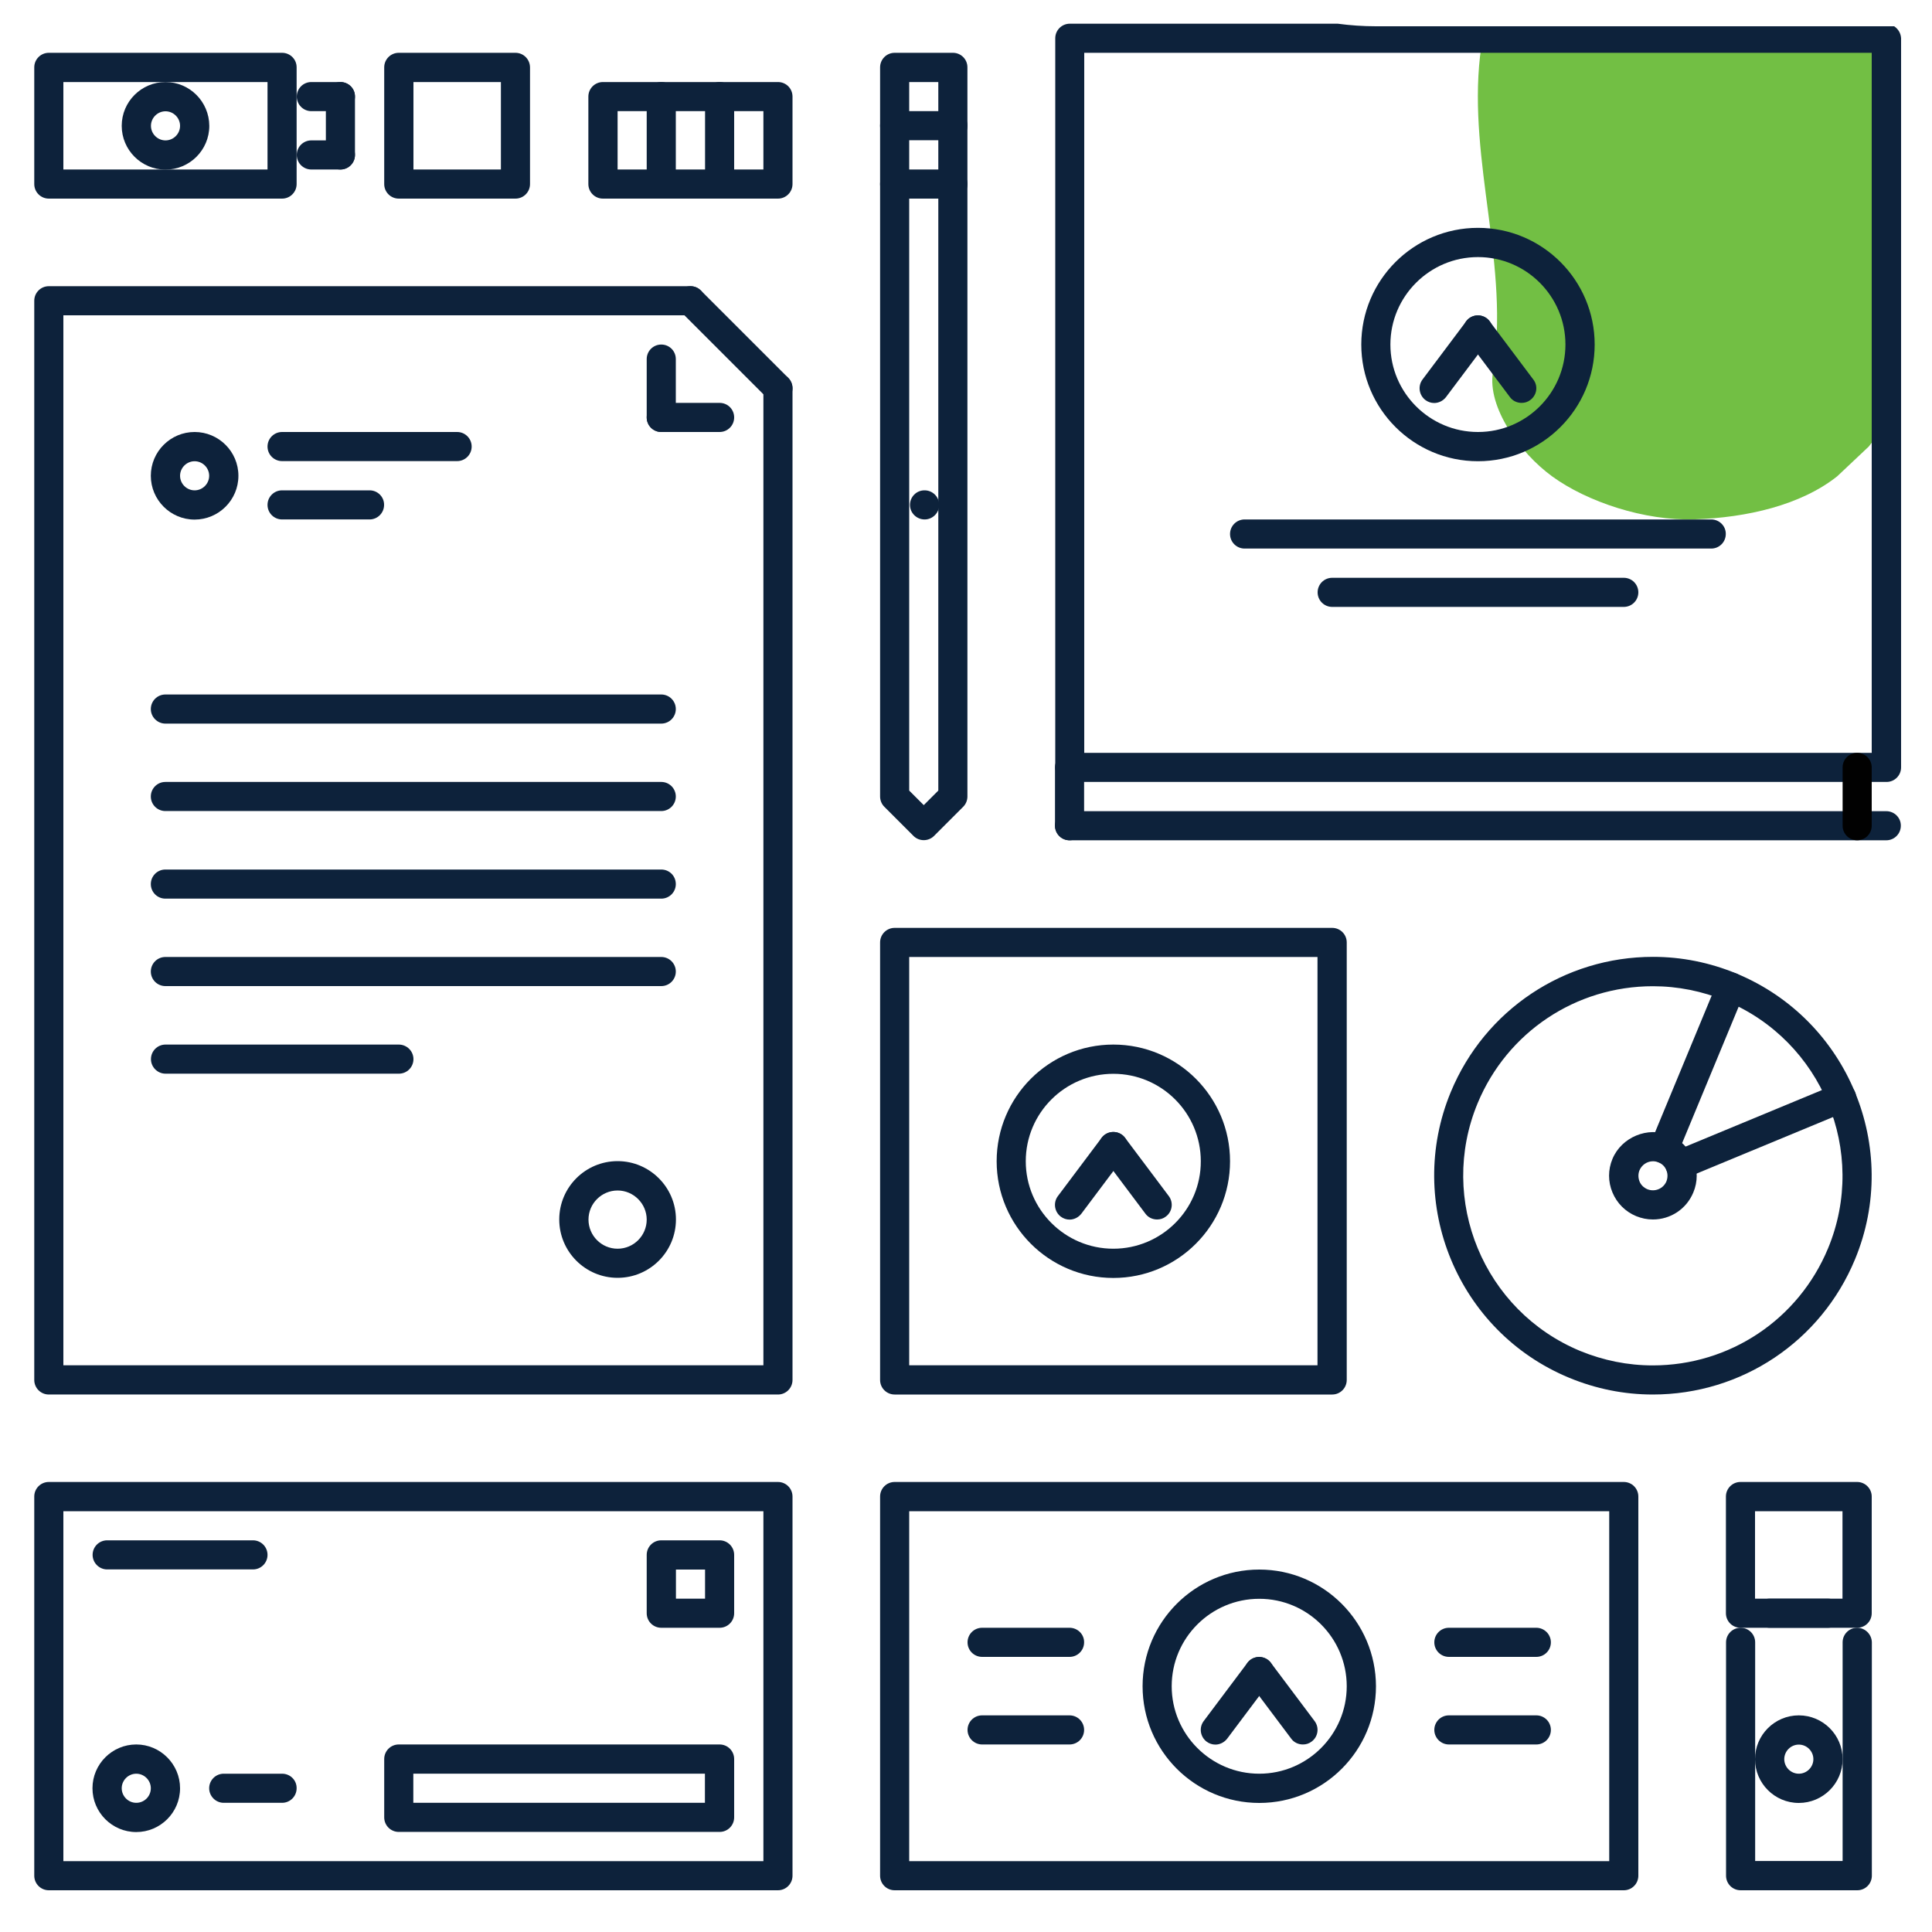
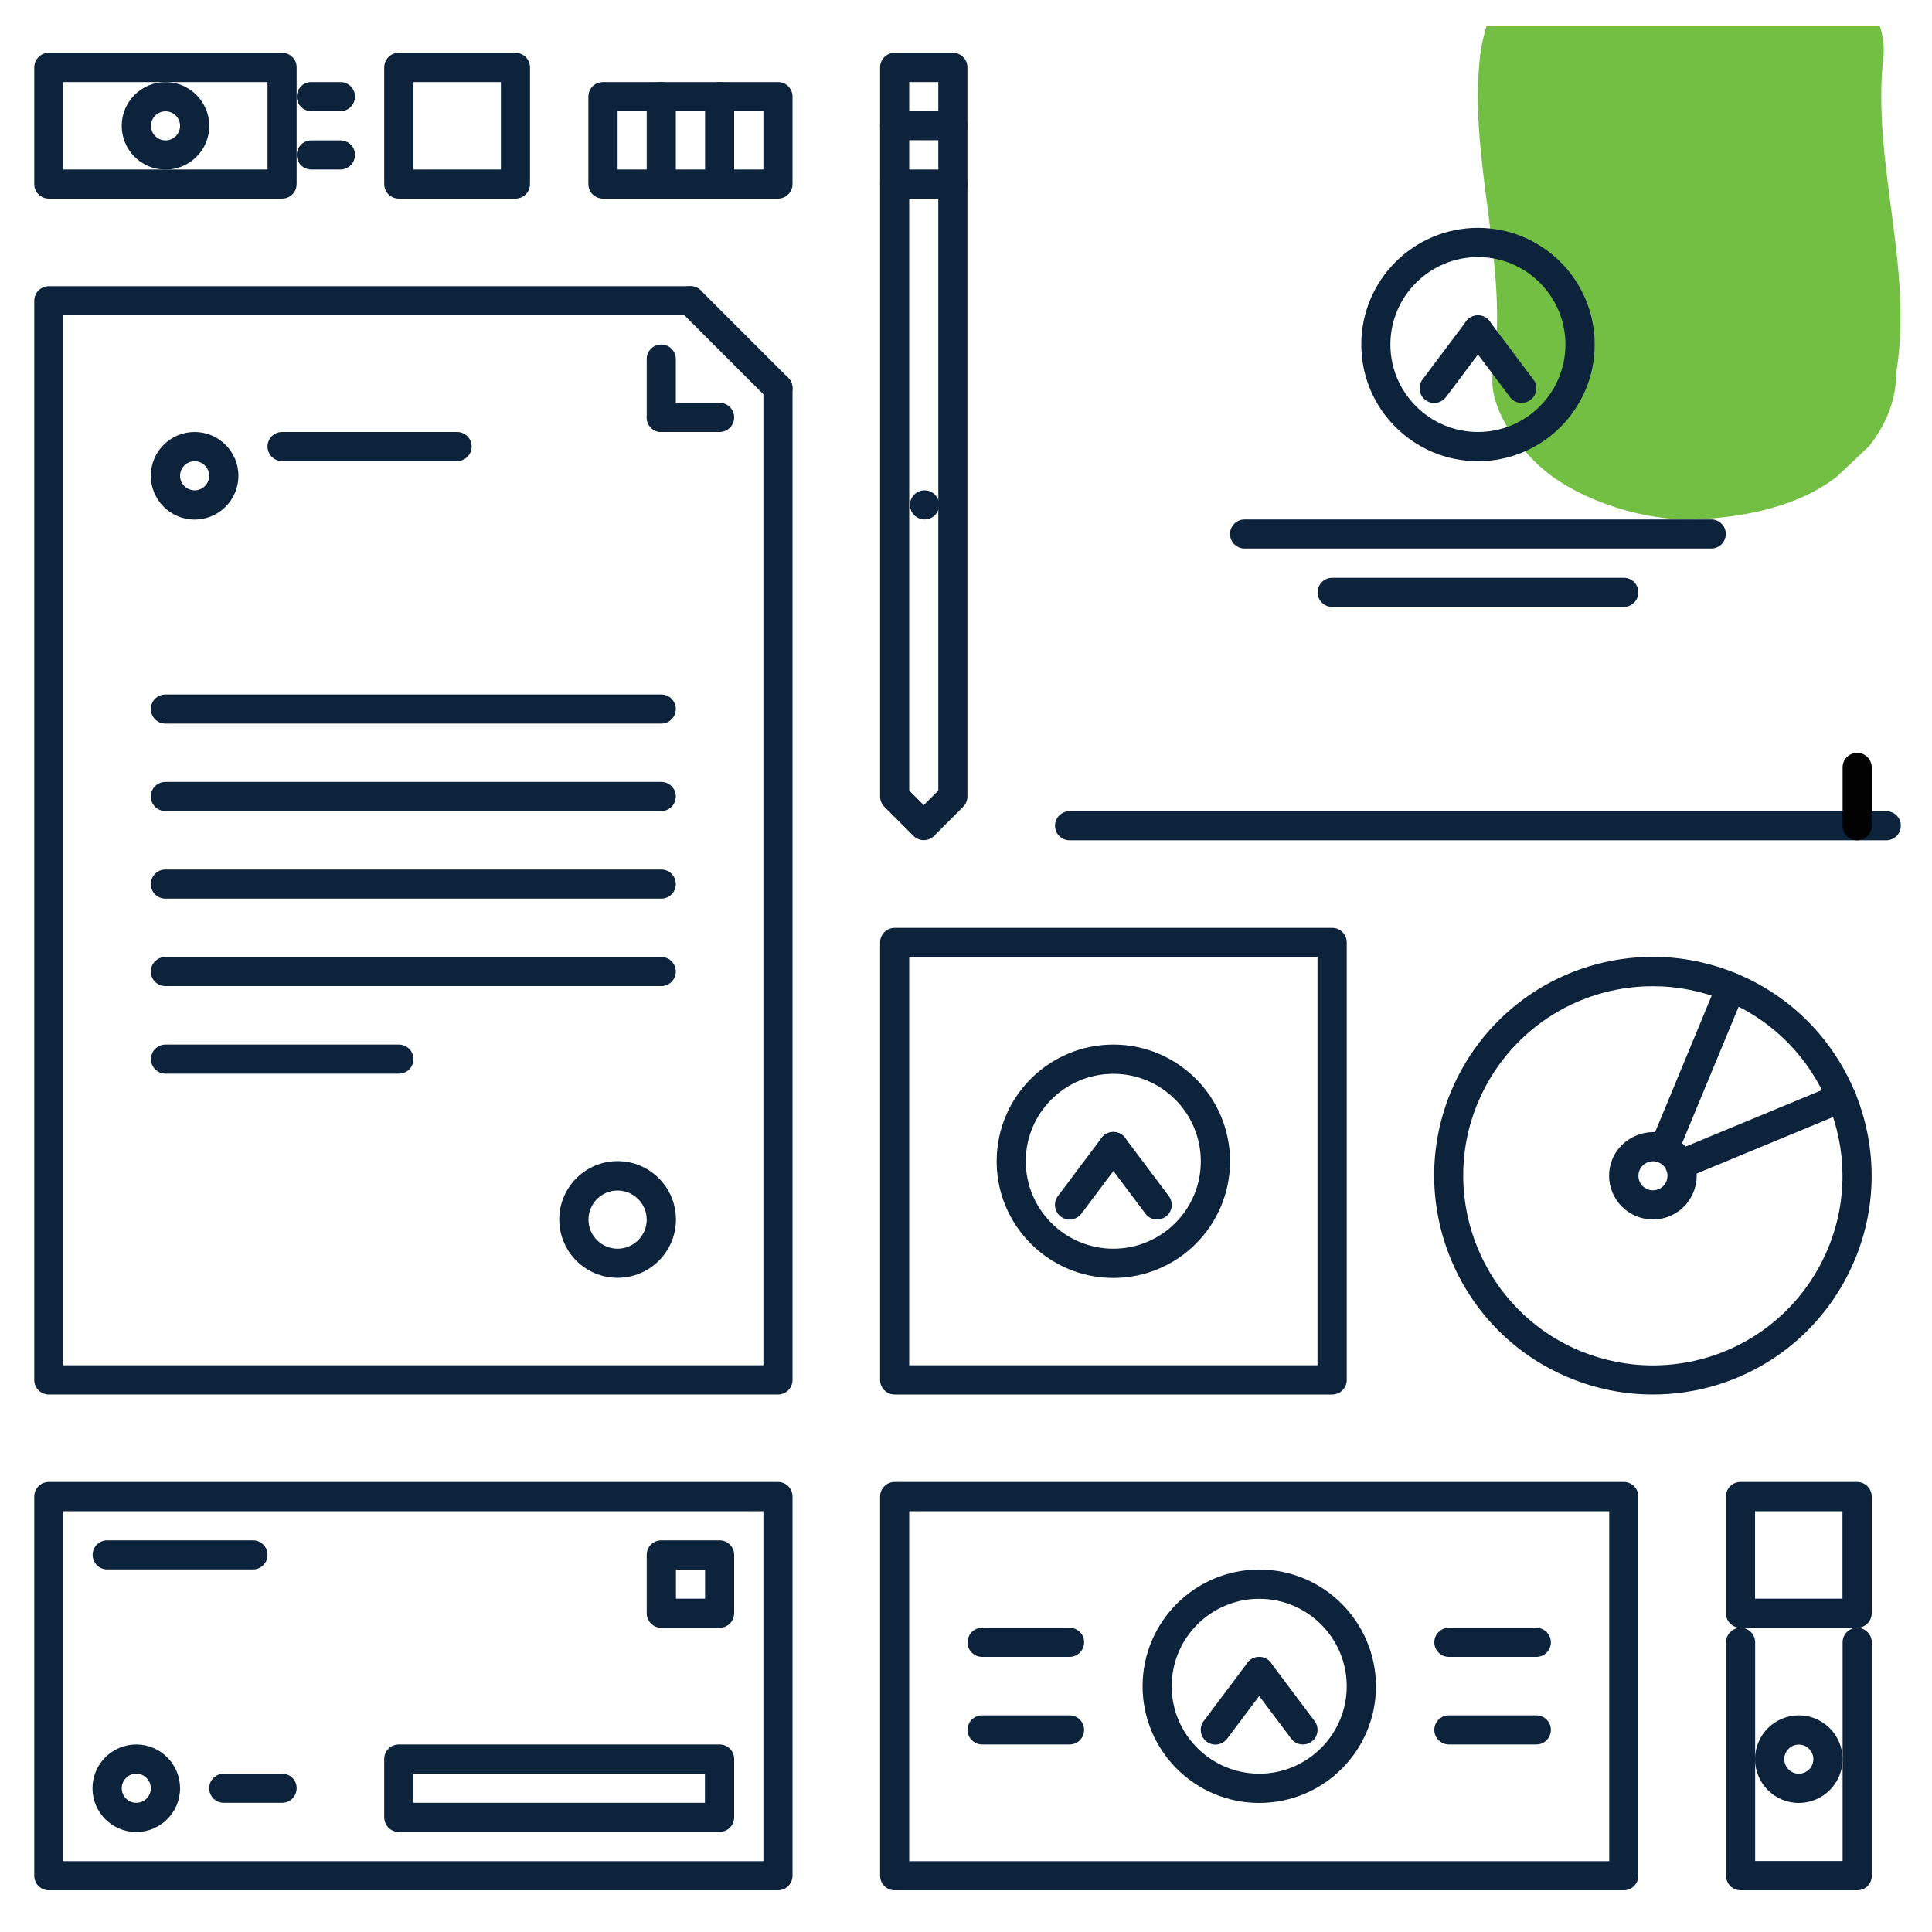
<svg xmlns="http://www.w3.org/2000/svg" version="1.1" x="0px" y="0px" viewBox="0 0 150 150" style="enable-background:new 0 0 150 150;" xml:space="preserve">
  <style type="text/css">
	.st0{fill:#72BF44;}
	.st1{display:none;}
	.st2{display:inline;fill:#0D223B;}
	.st3{fill:#0D223B;}
	.st4{fill:#010101;}
</style>
  <g id="Layer_2">
    <path class="st0" d="M146.23,4.36c0.08-0.74-0.03-1.53-0.27-2.32h-30.55c-0.23,0.74-0.4,1.5-0.5,2.32   c-0.93,8.21,2.33,16.35,1,24.55c-0.44,2.7,2.07,6.23,4.59,8.07c2.72,1.98,7.17,3.47,11.07,3.34c4.05-0.13,8.25-1.1,11.07-3.34   c0.82-0.77,1.63-1.54,2.45-2.31c1.42-1.78,2.13-3.7,2.14-5.76C148.57,20.7,145.3,12.57,146.23,4.36z" />
  </g>
  <g id="Layer_1">
    <g id="Layer_1_1_" class="st1">
      <path class="st2" d="M54.06,65.77H40.21V51.92c0-1.27-1.03-2.31-2.31-2.31c-10.2,0-18.47,8.27-18.47,18.47S27.7,86.55,37.9,86.55    s18.47-8.27,18.47-18.47C56.37,66.8,55.34,65.77,54.06,65.77z M37.9,81.92c-7.65,0.01-13.86-6.19-13.86-13.84    c-0.01-6.77,4.88-12.55,11.55-13.67v13.66c0,1.27,1.03,2.31,2.31,2.31h13.66C50.43,77.04,44.66,81.92,37.9,81.92z" />
      <path class="st2" d="M44.83,42.68c-1.27,0-2.31,1.03-2.31,2.31v16.16c0,1.27,1.03,2.31,2.31,2.31h16.16    c1.27,0,2.31-1.03,2.31-2.31C63.28,50.96,55.02,42.7,44.83,42.68z M47.14,58.84V47.49c5.81,0.99,10.36,5.54,11.35,11.35    C58.49,58.84,47.14,58.84,47.14,58.84z" />
      <path class="st2" d="M19.44,93.47h34.62v4.62H19.44V93.47z" />
      <path class="st2" d="M19.44,102.7h34.62v4.62H19.44V102.7z" />
      <path class="st2" d="M19.44,111.93h4.62v4.62h-4.62C19.44,116.55,19.44,111.93,19.44,111.93z" />
      <path class="st2" d="M28.67,111.93h25.39v4.62H28.67V111.93z" />
      <path class="st2" d="M141.77,70.38h-27.7V50.9l15.37,5.49c1.19,0.44,2.51-0.16,2.95-1.35c0.1-0.26,0.15-0.54,0.14-0.82V40.38h2.31    c3.82,0,6.92-3.1,6.92-6.92s-3.1-6.92-6.92-6.92h-2.31V12.68c0-0.75-0.36-1.45-0.97-1.89c-0.62-0.42-1.41-0.52-2.12-0.28    L114.08,16v-5.63c-0.01-2.55-2.07-4.61-4.62-4.62H35.6c-0.61,0-1.2,0.24-1.64,0.67L8.57,31.81c-0.43,0.44-0.66,1.03-0.67,1.64    v99.25c0,1.27,1.03,2.31,2.31,2.31h50.78v6.92c0,1.27,1.03,2.31,2.31,2.31h78.48c1.27,0,2.31-1.03,2.31-2.31V72.69    C144.08,71.42,143.05,70.38,141.77,70.38L141.77,70.38z M132.54,31.14h2.31c1.27,0,2.31,1.03,2.31,2.31s-1.03,2.31-2.31,2.31    h-2.31V31.14z M127.93,15.96v34.99l-27.7-9.88V25.83L127.93,15.96z M33.29,13.62v17.52H15.77L33.29,13.62z M60.99,72.69v57.71    H12.51V35.76H35.6c1.27,0,2.31-1.03,2.31-2.31V10.37h71.56v7.27l-11.93,4.27H79.45c-1.27,0-2.31,1.03-2.31,2.31v0.51l-7.48,1.87    c-1.03,0.25-1.75,1.18-1.75,2.24v9.23c0,1.06,0.72,1.98,1.75,2.24l7.48,1.87v0.51c0,1.27,1.03,2.31,2.31,2.31h2.31v18.47    c0,1.27,1.03,2.31,2.31,2.31h9.23c1.18,0.01,2.17-0.88,2.29-2.05l2.08-18.67l11.8,4.22V70.4H63.29    C62.02,70.38,60.99,71.42,60.99,72.69L60.99,72.69z M81.76,40.38V26.53h13.85v13.85H81.76z M93.02,44.99l-1.8,16.16h-4.85V44.99    H93.02z M77.14,29.48v7.94l-4.62-1.15v-5.63L77.14,29.48z M139.47,139.63H65.6V88.85h73.86v50.78H139.47z M139.47,84.23H65.6V75    h73.86v9.23H139.47z" />
      <path class="st2" d="M70.22,77.31h4.62v4.62h-4.62V77.31z" />
      <path class="st2" d="M79.45,77.31h4.62v4.62h-4.62V77.31z" />
      <path class="st2" d="M88.69,77.31h4.62v4.62h-4.62V77.31z" />
      <path class="st2" d="M125.62,128.09V98.08c0-1.27-1.03-2.31-2.31-2.31h-9.23c-1.27,0-2.31,1.03-2.31,2.31v30.01h-2.31v-20.77    c0-1.27-1.03-2.31-2.31-2.31h-9.23c-1.27,0-2.31,1.03-2.31,2.31v20.77H93.3v-13.85c0-1.27-1.03-2.31-2.31-2.31h-9.23    c-1.27,0-2.31,1.03-2.31,2.31v13.85h-4.62v4.62h55.4v-4.62H125.62z M88.69,128.09h-4.62v-11.54h4.62V128.09z M104.84,128.09h-4.62    v-18.47h4.62V128.09z M121,128.09h-4.62v-27.7H121V128.09z" />
    </g>
    <g id="Layer_2_1_">
      <g>
        <g>
          <path class="st3" d="M71.79,38.07h-0.02c-0.62,0-1.12,0.51-1.12,1.13c0,0.63,0.52,1.13,1.14,1.13s1.13-0.51,1.13-1.13      C72.92,38.58,72.41,38.07,71.79,38.07z" />
        </g>
      </g>
      <g>
        <g>
          <path class="st3" d="M60.4,29.01c-0.63,0-1.13,0.51-1.13,1.13V106H4.92V24.48h48.69c0.63,0,1.13-0.51,1.13-1.13      c0-0.63-0.51-1.13-1.13-1.13H3.79c-0.63,0-1.13,0.51-1.13,1.13v83.79c0,0.63,0.51,1.13,1.13,1.13H60.4      c0.63,0,1.13-0.51,1.13-1.13v-77C61.53,29.52,61.03,29.01,60.4,29.01z" />
        </g>
      </g>
      <g>
        <g>
          <path class="st3" d="M103.43,72.04H69.46c-0.63,0-1.13,0.51-1.13,1.13v33.97c0,0.63,0.51,1.13,1.13,1.13h33.97      c0.63,0,1.13-0.51,1.13-1.13V73.17C104.56,72.54,104.05,72.04,103.43,72.04z M102.29,106h-31.7V74.3h31.7      C102.29,74.3,102.29,106,102.29,106z" />
        </g>
      </g>
      <g>
        <g>
          <path class="st3" d="M60.4,115.06H3.79c-0.63,0-1.13,0.51-1.13,1.13v29.44c0,0.63,0.51,1.13,1.13,1.13H60.4      c0.63,0,1.13-0.51,1.13-1.13v-29.44C61.53,115.57,61.03,115.06,60.4,115.06z M59.27,144.5H4.92v-27.17h54.35      C59.27,117.33,59.27,144.5,59.27,144.5z" />
        </g>
      </g>
      <g>
        <g>
          <path class="st3" d="M126.07,115.06H69.46c-0.63,0-1.13,0.51-1.13,1.13v29.44c0,0.63,0.51,1.13,1.13,1.13h56.61      c0.63,0,1.13-0.51,1.13-1.13v-29.44C127.2,115.57,126.7,115.06,126.07,115.06z M124.94,144.5H70.59v-27.17h54.35L124.94,144.5      L124.94,144.5z" />
        </g>
      </g>
      <g>
        <g>
-           <path class="st3" d="M147.06,2.04h-40.23c-1.01,0-2-0.07-2.97-0.2h-20.8c-0.63,0-1.13,0.51-1.13,1.13v56.61      c0,0.63,0.51,1.13,1.13,1.13h63.41c0.63,0,1.13-0.51,1.13-1.13V2.97C147.58,2.58,147.37,2.24,147.06,2.04z M145.32,58.45H84.18      V4.1h61.14V58.45z" />
-         </g>
+           </g>
      </g>
      <g>
        <g>
          <path class="st3" d="M21.9,4.1H3.79c-0.63,0-1.13,0.51-1.13,1.13v9.06c0,0.63,0.51,1.13,1.13,1.13H21.9      c0.63,0,1.13-0.51,1.13-1.13V5.24C23.04,4.61,22.53,4.1,21.9,4.1z M20.77,13.16H4.92V6.37h15.85V13.16z" />
        </g>
      </g>
      <g>
        <g>
          <path class="st3" d="M40.02,4.1h-9.06c-0.63,0-1.13,0.51-1.13,1.13v9.06c0,0.63,0.51,1.13,1.13,1.13h9.06      c0.63,0,1.13-0.51,1.13-1.13V5.24C41.15,4.61,40.65,4.1,40.02,4.1z M38.89,13.16H32.1V6.37h6.79V13.16z" />
        </g>
      </g>
      <g>
        <g>
          <path class="st3" d="M73.99,4.1h-4.53c-0.63,0-1.13,0.51-1.13,1.13v56.61c0,0.3,0.12,0.59,0.33,0.8l2.26,2.26      c0.22,0.22,0.51,0.33,0.8,0.33s0.58-0.11,0.8-0.33l2.26-2.26c0.21-0.21,0.33-0.5,0.33-0.8V5.24C75.12,4.61,74.61,4.1,73.99,4.1z       M72.85,61.38l-1.13,1.13l-1.13-1.13l0,0V6.37h2.26L72.85,61.38L72.85,61.38z" />
        </g>
      </g>
      <g>
        <g>
          <path class="st3" d="M61.2,29.34l-6.79-6.79c-0.44-0.44-1.16-0.44-1.6,0s-0.44,1.16,0,1.6l6.79,6.79      c0.22,0.22,0.51,0.33,0.8,0.33s0.58-0.11,0.8-0.33C61.64,30.5,61.64,29.79,61.2,29.34z" />
        </g>
      </g>
      <g>
        <g>
          <path class="st3" d="M55.87,31.28h-4.53c-0.63,0-1.13,0.51-1.13,1.13c0,0.63,0.51,1.13,1.13,1.13h4.53      c0.63,0,1.13-0.51,1.13-1.13C57,31.78,56.5,31.28,55.87,31.28z" />
        </g>
      </g>
      <g>
        <g>
          <path class="st3" d="M51.34,26.75c-0.63,0-1.13,0.51-1.13,1.13v4.53c0,0.63,0.51,1.13,1.13,1.13s1.13-0.51,1.13-1.13v-4.53      C52.47,27.25,51.97,26.75,51.34,26.75z" />
        </g>
      </g>
      <g>
        <g>
          <path class="st3" d="M86.44,81.1c-5,0-9.06,4.06-9.06,9.06s4.06,9.06,9.06,9.06s9.06-4.06,9.06-9.06      C95.5,85.16,91.44,81.1,86.44,81.1z M86.44,96.95c-3.75,0-6.8-3.05-6.8-6.79c0-3.75,3.05-6.79,6.8-6.79s6.79,3.05,6.79,6.79      C93.24,93.9,90.19,96.95,86.44,96.95z" />
        </g>
      </g>
      <g>
        <g>
          <path class="st3" d="M87.12,88.11c-0.5-0.37-1.21-0.27-1.59,0.23l-3.4,4.53c-0.37,0.5-0.27,1.21,0.23,1.59      c0.2,0.15,0.44,0.23,0.68,0.23c0.34,0,0.68-0.16,0.91-0.45l3.4-4.53C87.72,89.2,87.62,88.49,87.12,88.11z" />
        </g>
      </g>
      <g>
        <g>
          <path class="st3" d="M90.75,92.87l-3.4-4.53c-0.38-0.5-1.09-0.6-1.59-0.23c-0.5,0.38-0.6,1.09-0.23,1.59l3.4,4.53      c0.22,0.3,0.56,0.45,0.91,0.45c0.24,0,0.48-0.07,0.68-0.23C91.02,94.08,91.12,93.37,90.75,92.87z" />
        </g>
      </g>
      <g>
        <g>
          <path class="st3" d="M97.77,121.86c-5,0-9.06,4.06-9.06,9.06s4.06,9.06,9.06,9.06s9.06-4.06,9.06-9.06      C106.82,125.92,102.76,121.86,97.77,121.86z M97.77,137.71c-3.75,0-6.8-3.05-6.8-6.79c0-3.75,3.05-6.79,6.8-6.79      s6.79,3.05,6.79,6.79C104.56,134.66,101.51,137.71,97.77,137.71z" />
        </g>
      </g>
      <g>
        <g>
          <path class="st3" d="M98.44,128.87c-0.5-0.37-1.21-0.27-1.59,0.23l-3.4,4.53c-0.37,0.5-0.27,1.21,0.23,1.59      c0.2,0.15,0.44,0.23,0.68,0.23c0.34,0,0.68-0.16,0.91-0.45l3.4-4.53C99.05,129.96,98.94,129.25,98.44,128.87z" />
        </g>
      </g>
      <g>
        <g>
          <path class="st3" d="M102.07,133.63l-3.4-4.53c-0.38-0.5-1.09-0.6-1.59-0.23c-0.5,0.38-0.6,1.09-0.23,1.59l3.4,4.53      c0.22,0.3,0.56,0.45,0.91,0.45c0.24,0,0.48-0.07,0.68-0.23C102.34,134.84,102.44,134.13,102.07,133.63z" />
        </g>
      </g>
      <g>
        <g>
          <path class="st3" d="M114.75,17.69c-5,0-9.06,4.06-9.06,9.06s4.06,9.06,9.06,9.06s9.06-4.06,9.06-9.06      S119.75,17.69,114.75,17.69z M114.75,33.54c-3.75,0-6.8-3.05-6.8-6.79s3.05-6.79,6.8-6.79s6.79,3.05,6.79,6.79      S118.5,33.54,114.75,33.54z" />
        </g>
      </g>
      <g>
        <g>
          <path class="st3" d="M115.43,24.71c-0.5-0.37-1.21-0.27-1.59,0.23l-3.4,4.53c-0.37,0.5-0.27,1.21,0.23,1.59      c0.2,0.15,0.44,0.23,0.68,0.23c0.34,0,0.68-0.16,0.91-0.45l3.4-4.53C116.03,25.79,115.93,25.09,115.43,24.71z" />
        </g>
      </g>
      <g>
        <g>
          <path class="st3" d="M119.05,29.47l-3.4-4.53c-0.38-0.5-1.09-0.6-1.59-0.23c-0.5,0.38-0.6,1.09-0.23,1.59l3.4,4.53      c0.22,0.3,0.56,0.45,0.91,0.45c0.24,0,0.48-0.07,0.68-0.23C119.33,30.67,119.43,29.96,119.05,29.47z" />
        </g>
      </g>
      <g>
        <g>
          <path class="st3" d="M15.11,33.54c-1.87,0-3.4,1.52-3.4,3.4c0,1.87,1.52,3.4,3.4,3.4c1.87,0,3.4-1.52,3.4-3.4      S16.98,33.54,15.11,33.54z M15.11,38.07c-0.62,0-1.13-0.51-1.13-1.13c0-0.62,0.51-1.13,1.13-1.13s1.13,0.51,1.13,1.13      S15.73,38.07,15.11,38.07z" />
        </g>
      </g>
      <g>
        <g>
          <path class="st3" d="M35.49,33.54H21.9c-0.63,0-1.13,0.51-1.13,1.13c0,0.63,0.51,1.13,1.13,1.13h13.59      c0.63,0,1.13-0.51,1.13-1.13S36.12,33.54,35.49,33.54z" />
        </g>
      </g>
      <g>
        <g>
-           <path class="st3" d="M28.7,38.07h-6.8c-0.63,0-1.13,0.51-1.13,1.13c0,0.63,0.51,1.13,1.13,1.13h6.79c0.63,0,1.13-0.51,1.13-1.13      C29.83,38.58,29.32,38.07,28.7,38.07z" />
-         </g>
+           </g>
      </g>
      <g>
        <g>
          <path class="st3" d="M51.34,53.92h-38.5c-0.63,0-1.13,0.51-1.13,1.13s0.51,1.13,1.13,1.13h38.5c0.63,0,1.13-0.51,1.13-1.13      C52.47,54.43,51.97,53.92,51.34,53.92z" />
        </g>
      </g>
      <g>
        <g>
          <path class="st3" d="M51.34,60.71h-38.5c-0.63,0-1.13,0.51-1.13,1.13c0,0.63,0.51,1.13,1.13,1.13h38.5      c0.63,0,1.13-0.51,1.13-1.13C52.47,61.22,51.97,60.71,51.34,60.71z" />
        </g>
      </g>
      <g>
        <g>
          <path class="st3" d="M51.34,67.51h-38.5c-0.63,0-1.13,0.51-1.13,1.13c0,0.63,0.51,1.13,1.13,1.13h38.5      c0.63,0,1.13-0.51,1.13-1.13C52.47,68.01,51.97,67.51,51.34,67.51z" />
        </g>
      </g>
      <g>
        <g>
          <path class="st3" d="M51.34,74.3h-38.5c-0.63,0-1.13,0.51-1.13,1.13c0,0.63,0.51,1.13,1.13,1.13h38.5      c0.63,0,1.13-0.51,1.13-1.13C52.47,74.81,51.97,74.3,51.34,74.3z" />
        </g>
      </g>
      <g>
        <g>
          <path class="st3" d="M30.96,81.1H12.85c-0.63,0-1.13,0.51-1.13,1.13s0.51,1.13,1.13,1.13h18.12c0.63,0,1.13-0.51,1.13-1.13      S31.59,81.1,30.96,81.1z" />
        </g>
      </g>
      <g>
        <g>
          <path class="st3" d="M47.95,90.15c-2.5,0-4.53,2.03-4.53,4.53s2.03,4.53,4.53,4.53s4.53-2.03,4.53-4.53S50.44,90.15,47.95,90.15      z M47.95,96.95c-1.25,0-2.26-1.02-2.26-2.26c0-1.25,1.02-2.26,2.26-2.26s2.26,1.02,2.26,2.26S49.2,96.95,47.95,96.95z" />
        </g>
      </g>
      <g>
        <g>
          <path class="st3" d="M26.43,6.37h-2.26c-0.63,0-1.13,0.51-1.13,1.13s0.51,1.13,1.13,1.13h2.26c0.63,0,1.13-0.51,1.13-1.13      S27.06,6.37,26.43,6.37z" />
        </g>
      </g>
      <g>
        <g>
          <path class="st3" d="M26.43,10.9h-2.26c-0.63,0-1.13,0.51-1.13,1.13c0,0.63,0.51,1.13,1.13,1.13h2.26      c0.63,0,1.13-0.51,1.13-1.13C27.57,11.4,27.06,10.9,26.43,10.9z" />
        </g>
      </g>
      <g>
        <g>
-           <path class="st3" d="M26.43,6.37c-0.63,0-1.13,0.51-1.13,1.13v4.53c0,0.63,0.51,1.13,1.13,1.13c0.63,0,1.13-0.51,1.13-1.13V7.5      C27.57,6.87,27.06,6.37,26.43,6.37z" />
-         </g>
+           </g>
      </g>
      <g>
        <g>
          <path class="st3" d="M12.85,6.37c-1.87,0-3.4,1.52-3.4,3.4c0,1.87,1.52,3.4,3.4,3.4c1.87,0,3.4-1.52,3.4-3.4      C16.24,7.89,14.72,6.37,12.85,6.37z M12.85,10.9c-0.62,0-1.13-0.51-1.13-1.13s0.51-1.13,1.13-1.13s1.13,0.51,1.13,1.13      C13.98,10.39,13.47,10.9,12.85,10.9z" />
        </g>
      </g>
      <g>
        <g>
          <path class="st3" d="M73.99,13.16h-4.53c-0.63,0-1.13,0.51-1.13,1.13c0,0.63,0.51,1.13,1.13,1.13h4.53      c0.63,0,1.13-0.51,1.13-1.13C75.12,13.67,74.61,13.16,73.99,13.16z" />
        </g>
      </g>
      <g>
        <g>
          <path class="st3" d="M73.99,8.63h-4.53c-0.63,0-1.13,0.51-1.13,1.13s0.51,1.13,1.13,1.13h4.53c0.63,0,1.13-0.51,1.13-1.13      S74.61,8.63,73.99,8.63z" />
        </g>
      </g>
      <g>
        <g>
          <path class="st3" d="M60.4,6.37H46.81c-0.63,0-1.13,0.51-1.13,1.13v6.79c0,0.63,0.51,1.13,1.13,1.13H60.4      c0.63,0,1.13-0.51,1.13-1.13V7.5C61.53,6.87,61.03,6.37,60.4,6.37z M59.27,13.16H47.95V8.63h11.32V13.16z" />
        </g>
      </g>
      <g>
        <g>
          <path class="st3" d="M51.34,6.37c-0.63,0-1.13,0.51-1.13,1.13v6.79c0,0.63,0.51,1.13,1.13,1.13s1.13-0.51,1.13-1.13V7.5      C52.47,6.87,51.97,6.37,51.34,6.37z" />
        </g>
      </g>
      <g>
        <g>
          <path class="st3" d="M55.87,6.37c-0.63,0-1.13,0.51-1.13,1.13v6.79c0,0.63,0.51,1.13,1.13,1.13c0.63,0,1.13-0.51,1.13-1.13V7.5      C57,6.87,56.5,6.37,55.87,6.37z" />
        </g>
      </g>
      <g>
        <g>
          <path class="st3" d="M134.83,75.59c-2.08-0.86-4.26-1.3-6.49-1.3c-6.89,0-13.06,4.12-15.7,10.49      c-3.58,8.65,0.54,18.61,9.19,22.19c2.08,0.86,4.26,1.3,6.49,1.3c6.9,0,13.06-4.12,15.7-10.49      C147.61,89.13,143.48,79.18,134.83,75.59z M141.93,96.92c-2.29,5.52-7.63,9.09-13.61,9.09c-1.93,0-3.82-0.38-5.63-1.12      c-7.5-3.11-11.07-11.74-7.97-19.23c2.29-5.52,7.63-9.09,13.61-9.09c1.93,0,3.83,0.38,5.63,1.12      C141.46,80.79,145.04,89.42,141.93,96.92z" />
        </g>
      </g>
      <g>
        <g>
          <path class="st3" d="M131.47,89.98c-0.35-0.84-1-1.49-1.84-1.84c-1.7-0.7-3.74,0.15-4.44,1.84c-0.35,0.84-0.35,1.76,0,2.6      s1,1.49,1.84,1.84c0.42,0.17,0.85,0.26,1.3,0.26c1.38,0,2.61-0.82,3.14-2.1C131.82,91.75,131.82,90.82,131.47,89.98z       M129.38,91.72c-0.23,0.56-0.89,0.85-1.48,0.61c-0.28-0.12-0.5-0.33-0.61-0.61s-0.11-0.59,0-0.86c0.18-0.42,0.59-0.7,1.05-0.7      c0.15,0,0.29,0.03,0.43,0.09c0.28,0.11,0.5,0.33,0.61,0.61C129.49,91.13,129.49,91.44,129.38,91.72z" />
        </g>
      </g>
      <g>
        <g>
          <path class="st3" d="M134.83,75.59c-0.57-0.24-1.24,0.04-1.48,0.61l-5.2,12.55c-0.24,0.58,0.04,1.24,0.61,1.48      c0.14,0.06,0.29,0.09,0.43,0.09c0.44,0,0.86-0.26,1.05-0.7l5.2-12.55C135.68,76.5,135.41,75.83,134.83,75.59z" />
        </g>
      </g>
      <g>
        <g>
          <path class="st3" d="M144.03,84.79c-0.24-0.58-0.9-0.85-1.48-0.61L130,89.38c-0.58,0.24-0.85,0.9-0.61,1.48      c0.18,0.44,0.6,0.7,1.05,0.7c0.14,0,0.29-0.03,0.43-0.09l12.55-5.2C143.99,86.03,144.27,85.36,144.03,84.79z" />
        </g>
      </g>
      <g>
        <g>
-           <path class="st3" d="M83.04,58.45c-0.63,0-1.13,0.51-1.13,1.13v4.53c0,0.63,0.51,1.13,1.13,1.13c0.63,0,1.13-0.51,1.13-1.13      v-4.53C84.18,58.96,83.67,58.45,83.04,58.45z" />
-         </g>
+           </g>
      </g>
      <g>
        <g>
          <path class="st3" d="M146.45,62.98H83.04c-0.63,0-1.13,0.51-1.13,1.13c0,0.63,0.51,1.13,1.13,1.13h63.41      c0.63,0,1.13-0.51,1.13-1.13C147.59,63.49,147.08,62.98,146.45,62.98z" />
        </g>
      </g>
      <g>
        <g>
          <path class="st4" d="M144.19,58.45c-0.63,0-1.13,0.51-1.13,1.13v4.53c0,0.63,0.51,1.13,1.13,1.13c0.63,0,1.13-0.51,1.13-1.13      v-4.53C145.32,58.96,144.81,58.45,144.19,58.45z" />
        </g>
      </g>
      <g>
        <g>
          <path class="st3" d="M132.86,40.33H96.63c-0.63,0-1.13,0.51-1.13,1.13c0,0.63,0.51,1.13,1.13,1.13h36.23      c0.63,0,1.13-0.51,1.13-1.13C134,40.84,133.49,40.33,132.86,40.33z" />
        </g>
      </g>
      <g>
        <g>
          <path class="st3" d="M126.07,44.86h-22.64c-0.63,0-1.13,0.51-1.13,1.13c0,0.63,0.51,1.13,1.13,1.13h22.64      c0.63,0,1.13-0.51,1.13-1.13S126.7,44.86,126.07,44.86z" />
        </g>
      </g>
      <g>
        <g>
          <path class="st3" d="M10.58,135.44c-1.87,0-3.4,1.52-3.4,3.4c0,1.87,1.52,3.4,3.4,3.4c1.87,0,3.4-1.52,3.4-3.4      C13.98,136.97,12.45,135.44,10.58,135.44z M10.58,139.97c-0.62,0-1.13-0.51-1.13-1.13s0.51-1.13,1.13-1.13s1.13,0.51,1.13,1.13      S11.21,139.97,10.58,139.97z" />
        </g>
      </g>
      <g>
        <g>
          <path class="st3" d="M55.87,135.44H30.96c-0.63,0-1.13,0.51-1.13,1.13v4.53c0,0.63,0.51,1.13,1.13,1.13h24.91      c0.63,0,1.13-0.51,1.13-1.13v-4.53C57,135.95,56.5,135.44,55.87,135.44z M54.74,139.97H32.09v-2.26h22.64v2.26H54.74z" />
        </g>
      </g>
      <g>
        <g>
          <path class="st3" d="M55.87,119.59h-4.53c-0.63,0-1.13,0.51-1.13,1.13v4.53c0,0.63,0.51,1.13,1.13,1.13h4.53      c0.63,0,1.13-0.51,1.13-1.13v-4.53C57,120.1,56.5,119.59,55.87,119.59z M54.74,124.12h-2.26v-2.26h2.26V124.12z" />
        </g>
      </g>
      <g>
        <g>
          <path class="st3" d="M21.9,137.71h-4.53c-0.63,0-1.13,0.51-1.13,1.13s0.51,1.13,1.13,1.13h4.53c0.63,0,1.13-0.51,1.13-1.13      C23.04,138.21,22.53,137.71,21.9,137.71z" />
        </g>
      </g>
      <g>
        <g>
          <path class="st3" d="M19.64,119.59H8.32c-0.63,0-1.13,0.51-1.13,1.13s0.51,1.13,1.13,1.13h11.32c0.63,0,1.13-0.51,1.13-1.13      S20.27,119.59,19.64,119.59z" />
        </g>
      </g>
      <g>
        <g>
          <path class="st3" d="M83.04,133.18h-6.79c-0.63,0-1.13,0.51-1.13,1.13s0.51,1.13,1.13,1.13h6.79c0.63,0,1.13-0.51,1.13-1.13      S83.67,133.18,83.04,133.18z" />
        </g>
      </g>
      <g>
        <g>
          <path class="st3" d="M83.04,126.38h-6.79c-0.63,0-1.13,0.51-1.13,1.13c0,0.63,0.51,1.13,1.13,1.13h6.79      c0.63,0,1.13-0.51,1.13-1.13C84.18,126.89,83.67,126.38,83.04,126.38z" />
        </g>
      </g>
      <g>
        <g>
          <path class="st3" d="M119.28,133.18h-6.79c-0.63,0-1.13,0.51-1.13,1.13s0.51,1.13,1.13,1.13h6.79c0.63,0,1.13-0.51,1.13-1.13      C120.41,133.68,119.9,133.18,119.28,133.18z" />
        </g>
      </g>
      <g>
        <g>
          <path class="st3" d="M119.28,126.38h-6.79c-0.63,0-1.13,0.51-1.13,1.13c0,0.63,0.51,1.13,1.13,1.13h6.79      c0.63,0,1.13-0.51,1.13-1.13C120.41,126.89,119.9,126.38,119.28,126.38z" />
        </g>
      </g>
      <g>
        <g>
          <path class="st3" d="M144.19,126.38c-0.63,0-1.13,0.51-1.13,1.13v16.98h-6.79v-16.98c0-0.63-0.51-1.13-1.13-1.13      c-0.63,0-1.13,0.51-1.13,1.13v18.12c0,0.63,0.51,1.13,1.13,1.13h9.06c0.63,0,1.13-0.51,1.13-1.13v-18.12      C145.32,126.89,144.81,126.38,144.19,126.38z" />
        </g>
      </g>
      <g>
        <g>
          <path class="st3" d="M144.19,115.06h-9.06c-0.63,0-1.13,0.51-1.13,1.13v9.06c0,0.63,0.51,1.13,1.13,1.13h9.06      c0.63,0,1.13-0.51,1.13-1.13v-9.06C145.32,115.57,144.81,115.06,144.19,115.06z M143.05,124.12h-6.79v-6.79h6.79V124.12z" />
        </g>
      </g>
      <g>
        <g>
-           <path class="st3" d="M141.92,124.12h-4.53c-0.63,0-1.13,0.51-1.13,1.13s0.51,1.13,1.13,1.13h4.53c0.63,0,1.13-0.51,1.13-1.13      S142.55,124.12,141.92,124.12z" />
-         </g>
+           </g>
      </g>
      <g>
        <g>
          <path class="st3" d="M139.66,133.18c-1.87,0-3.4,1.52-3.4,3.4c0,1.87,1.52,3.4,3.4,3.4c1.87,0,3.4-1.52,3.4-3.4      S141.53,133.18,139.66,133.18z M139.66,137.71c-0.62,0-1.13-0.51-1.13-1.13c0-0.62,0.51-1.13,1.13-1.13s1.13,0.51,1.13,1.13      C140.79,137.2,140.28,137.71,139.66,137.71z" />
        </g>
      </g>
    </g>
  </g>
</svg>